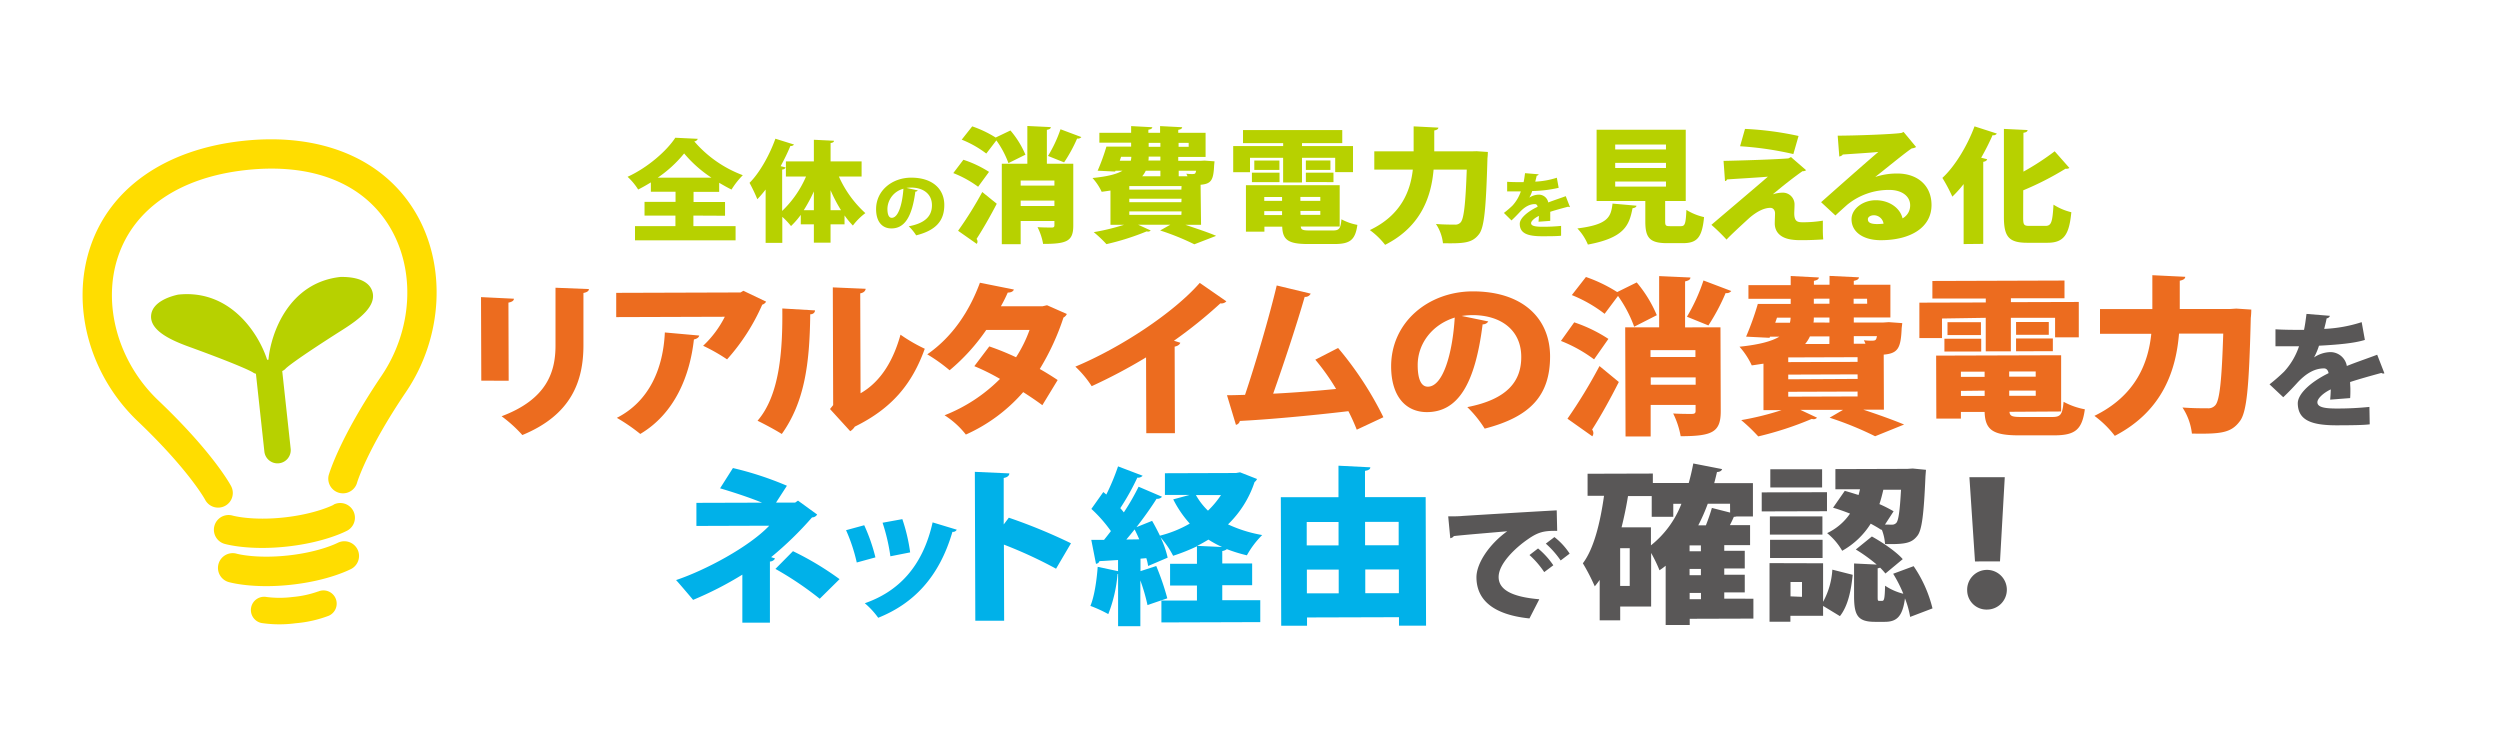
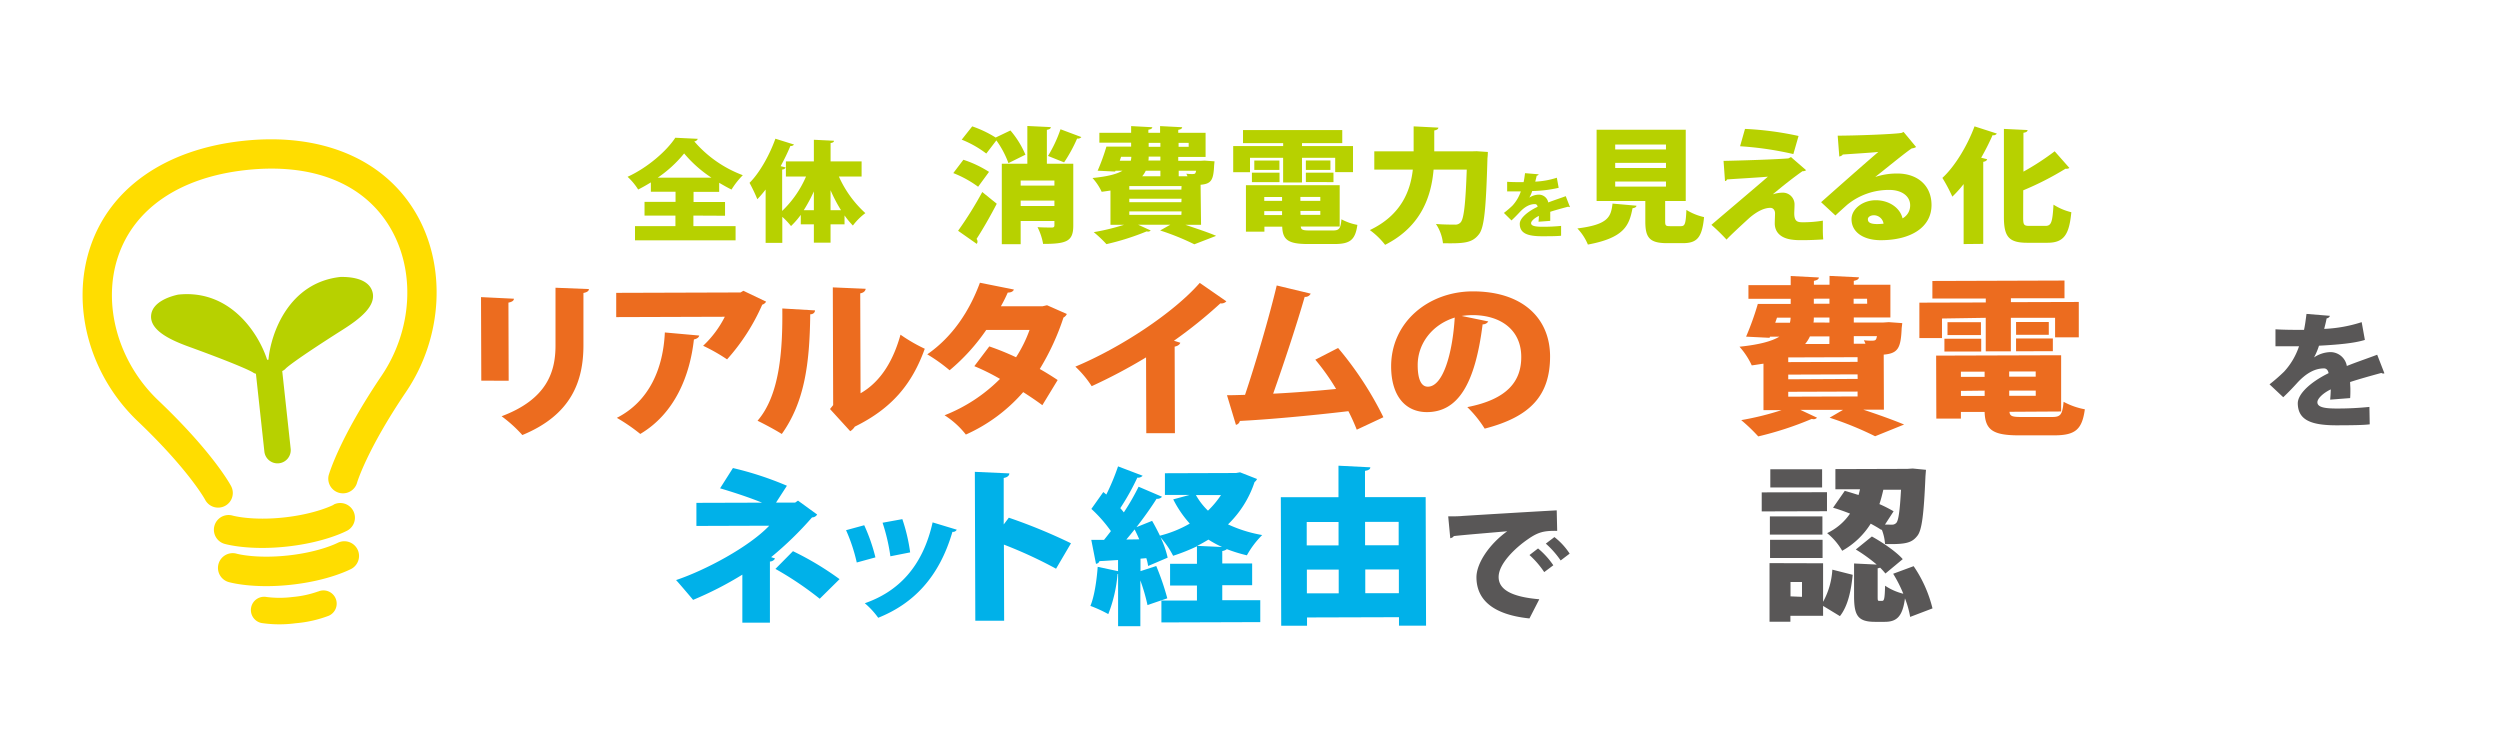
<svg xmlns="http://www.w3.org/2000/svg" id="レイヤー_1" data-name="レイヤー 1" viewBox="0 0 640 190">
  <title>EC-50RF_DescriptionTitle</title>
  <path d="M106.23,54.17C98,40.52,82,33.92,62.22,36.06s-34,12-39.09,27.13-.18,32.93,12.15,44.66c13,12.38,17.2,20,17.23,20.08a3.75,3.75,0,0,0,3.73,2,3.75,3.75,0,0,0,2.92-5.49c-.18-.35-4.65-8.65-18.71-22C30.21,92.66,26.1,77.87,30.25,65.6S46.09,45.37,63,43.53s30,3.32,36.75,14.52,5.85,26.42-2.07,38.14c-10.86,16.08-13.44,25.15-13.55,25.52a3.76,3.76,0,0,0,7.24,2c0-.08,2.47-8.44,12.53-23.32C113.47,86.3,114.4,67.72,106.23,54.17Z" style="fill:#fd0" />
  <path d="M85.42,129.22s-4.5,2.36-12.73,3.25S59.6,132,59.58,132a3.76,3.76,0,0,0-2.12,7.22c.25.07,6.18,1.77,16,.7s15.3-4,15.52-4.13a3.76,3.76,0,0,0-3.6-6.6Z" style="fill:#fd0" />
  <path d="M86.48,138.95s-4.5,2.36-12.73,3.25-13.09-.43-13.11-.44A3.76,3.76,0,0,0,58.51,149c.25.07,6.18,1.77,16,.7s15.3-4,15.52-4.12a3.76,3.76,0,0,0-3.6-6.6Z" style="fill:#fd0" />
  <path d="M81.43,151.42a26.17,26.17,0,0,1-6.53,1.41,26.3,26.3,0,0,1-6.66,0A3.38,3.38,0,1,0,67,159.5a31.14,31.14,0,0,0,8.68.05,31.11,31.11,0,0,0,8.46-1.91,3.38,3.38,0,0,0-2.66-6.22Z" style="fill:#fd0" />
  <path d="M87.73,84.41c4.37-2.77,8.69-6.1,7.6-9.76S89,70.87,87.16,70.9C74,72.33,69.37,85.14,68.72,92.1c-.08,0-.15,0-.22,0l-.11,0C66.26,85.46,59,74,45.62,75.42h0c-1.56.33-6.68,1.68-6.94,5.38s4.66,6.13,9.52,7.9c13.54,4.92,16.19,6.42,16.47,6.59a2.47,2.47,0,0,0,.86.4.92.92,0,0,0,0,.11l2.15,19.8a3.38,3.38,0,0,0,6.73-.73l-2.15-19.8s0-.05,0-.09a2.44,2.44,0,0,0,.86-.61C73.3,94.15,75.57,92.12,87.73,84.41Z" style="fill:#b7d100" />
  <path d="M177.51,55.19v2.7h10.8v3.63H162.56V57.89h10.35v-2.7H165V51.67h7.94V49.08h-6.32V46.69c-1.05.65-2.14,1.27-3.25,1.83a15.61,15.61,0,0,0-2.71-3.26c5.18-2.36,10.05-6.67,12.22-10l5.75.28a1,1,0,0,1-.9.65,30.41,30.41,0,0,0,12.43,8.66,20.46,20.46,0,0,0-2.89,3.68c-1.05-.51-2.11-1.12-3.16-1.74v2.33h-6.56v2.59h8.06v3.52Zm4.63-9.7a32,32,0,0,1-7-6.21,31.44,31.44,0,0,1-6.77,6.21Z" style="fill:#b7d100" />
  <path d="M220.57,45.2h-5.81a28.17,28.17,0,0,0,6.77,9.36,15.73,15.73,0,0,0-3.19,3.18,21.89,21.89,0,0,1-2.14-2.59v2.28h-3.58v4.7h-4.27v-4.7H205V55a20.62,20.62,0,0,1-2.5,2.87,19.37,19.37,0,0,0-2.23-2.36v6.66H196V48.52A30.49,30.49,0,0,1,193.88,51a44.3,44.3,0,0,0-2-4.19c2.5-2.47,5.09-7,6.62-11.3L203.27,37a1,1,0,0,1-.93.37,54.55,54.55,0,0,1-2.5,5.17l1.26.31c-.06.28-.33.51-.87.56V54a26.81,26.81,0,0,0,6.11-8.8h-5.15V41.32h7.16V35.78l5.15.25c0,.31-.27.51-.87.59v4.7h7.94ZM208.35,49a39.44,39.44,0,0,1-2.59,4.81h2.59Zm4.27,4.81h2.68a38.38,38.38,0,0,1-2.68-5.12Z" style="fill:#b7d100" />
-   <path d="M234.95,48.74a.7.7,0,0,1-.62.31c-.85,6.48-2.76,9.43-6.13,9.43-2.35,0-3.92-1.72-3.92-4.94,0-4.77,4.11-8.06,9-8.06,5.45,0,8.46,2.9,8.46,7s-2.21,6.51-7.2,7.77a12.51,12.51,0,0,0-1.9-2.32c4.41-.82,5.94-2.78,5.94-5.39,0-2.9-2.23-4.52-5.36-4.52a8.2,8.2,0,0,0-1.16.09Zm-3.67-.42a5.44,5.44,0,0,0-4.1,5.12c0,1.32.29,2.32,1.11,2.32C230,55.76,231,52.2,231.28,48.32Z" style="fill:#b7d100" />
  <path d="M246.63,40.9A28.34,28.34,0,0,1,253.19,44l-2.79,3.81a27.52,27.52,0,0,0-6.36-3.5Zm-1.36,18.18a95.19,95.19,0,0,0,6.19-9.92l3.71,3c-1.7,3.27-3.54,6.48-5.17,9a1.14,1.14,0,0,1,.24.67,1,1,0,0,1-.2.6Zm12.89-17.32a24,24,0,0,0-3.09-5.82l-2.58,3.37a26.53,26.53,0,0,0-6.29-3.56l2.69-3.4a28.57,28.57,0,0,1,6,2.86l3.78-1.81a23.79,23.79,0,0,1,3.84,6.2Zm16.6.16V57.74c0,4-1.63,4.7-7.72,4.7a15.6,15.6,0,0,0-1.43-4.29c1.33.1,3.13.1,3.64.1s.68-.16.68-.57V56.57h-8.64v5.94h-4.83V41.92H263V32.25l6,.29c0,.38-.31.57-1,.7v8.68Zm-4.83,4.29h-8.64v1.3h8.64Zm-8.64,6.52h8.64V51.35h-8.64Zm15.54-17.64a1.16,1.16,0,0,1-1.09.38,38.35,38.35,0,0,1-3.33,6.1s-4.12-1.65-4.12-1.65a33.85,33.85,0,0,0,3.2-6.83Z" style="fill:#b7d100" />
  <path d="M307.47,57.55h-4c2.92,1,6,2,7.86,2.83l-5.58,2.16A64.27,64.27,0,0,0,297,59l2.58-1.46h-8.2l3.2,1.46a.89.89,0,0,1-.68.29,1.59,1.59,0,0,1-.34-.06,64.87,64.87,0,0,1-10.31,3.27A32.15,32.15,0,0,0,280,59.43a56.68,56.68,0,0,0,7.75-1.88h-3.47V48.78c-.71.1-1.46.22-2.25.32a14.07,14.07,0,0,0-2.35-3.53c3.84-.38,6.22-1,7.69-1.87h-1.8l-.1.22L281,43.7a53.53,53.53,0,0,0,2.24-6.17h6.33v-1h-8.13V34h8.13V32.28l5.41.29c0,.32-.31.51-1,.64V34h3V32.28l5.65.29c0,.35-.34.54-1,.67V34h7v6.17h-7v1h5.71l1-.06,2.58.19-.1,1c-.17,3.78-.71,4.77-3.47,5ZM287,40.14l-.34,1h2.82a4.61,4.61,0,0,0,.14-1Zm15.48,7.5H289.1v.89h13.33Zm0,3.24H289.1v.89h13.33Zm0,3.24H289.1V55h13.33ZM297.06,43.7h-3.74a6.52,6.52,0,0,1-.92,1.43h4.66Zm0-2.61v-1h-3c0,.32,0,.64-.07,1Zm-3-4.51v1h3v-1Zm10.24,0h-2.58v1h2.58ZM304,45.13a6.72,6.72,0,0,0-.31-.67,12,12,0,0,0,1.33.1c1,0,1-.06,1.19-.86h-4.46v1.43Z" style="fill:#b7d100" />
  <path d="M320,40.39v3.69H315.7V37.4h12.79v-.76H318.21V33.3h25.41v3.34H333.31v.76h13.06v6.67h-4.56V40.39h-8.5v6.32h-4.83V40.39ZM333,58c.07.86.58,1,2.35,1h5.85c1.63,0,2-.45,2.21-2.86a13.92,13.92,0,0,0,4.08,1.43c-.54,3.85-1.87,4.9-5.88,4.9h-6.73c-5,0-6.53-1-6.63-4.45h-4.56V59.3h-4.73V47.41h24V58ZM320.49,46.62V44.2h7.07v2.42Zm.61-5.53h6.43V43.5H321.1Zm7.11,9.34h-4.56v1h4.56Zm-4.56,3.62v1h4.56v-1ZM338,51.42v-1h-5.1v1ZM332.94,55H338v-1h-5.1Zm1.36-13.92h6.29V43.5H334.3Zm0,5.53V44.2h7.07v2.42Z" style="fill:#b7d100" />
  <path d="M378,38.71l2.89.19a14.25,14.25,0,0,1-.1,1.59c-.37,13-.82,17.83-2.21,19.52-1.7,2.19-3.78,2.35-9.18,2.26a11,11,0,0,0-1.8-4.93c2,.16,3.91.16,4.83.16a1.77,1.77,0,0,0,1.46-.54c.88-.86,1.29-4.86,1.6-13.54H367c-.58,6.64-3,14.49-12.41,19.26a19.37,19.37,0,0,0-3.91-3.78c8.09-3.85,10.41-10.11,11-15.48h-9.86V38.74h10.07V32.35l6.33.32c0,.35-.34.6-1.05.73v5.34h9.73Z" style="fill:#b7d100" />
  <path d="M401.91,53a.48.48,0,0,1-.16,0,.61.61,0,0,1-.29-.09c-1.44.38-3.26.87-4.6,1.31,0,.34,0,.71,0,1.09s0,.78,0,1.23l-3,.22c.06-.56.08-1.05.1-1.49-1.2.58-2,1.36-2,1.85,0,.69.93.93,2.89.93a46.56,46.56,0,0,0,4.79-.22l0,2.52c-1,.11-2.56.13-4.85.13-3.75,0-5.73-.74-5.73-3.19,0-1.38,1.9-3.08,4.56-4.35,0-.24-.19-.69-.68-.69-1.22,0-2.54.56-4,2.18-.45.47-1.13,1.2-2,2L385,54.51a25.78,25.78,0,0,0,2.15-1.83A10.13,10.13,0,0,0,389.33,49c-.7,0-1,0-2,0-.52,0-1.07,0-1.5,0V46.54c1,.07,2.45.09,3.32.09l.89,0c.16-.71.25-1.42.37-2.3l3.47.29c0,.18-.23.31-.49.36-.1.51-.23,1-.37,1.52a21.21,21.21,0,0,0,5.53-1l.47,2.58a32.18,32.18,0,0,1-6.77.82,9.46,9.46,0,0,1-.74,1.69h0a4.54,4.54,0,0,1,2.45-.76,2.45,2.45,0,0,1,2.39,2c1.44-.56,3.14-1.11,4.48-1.61Z" style="fill:#b7d100" />
  <path d="M418.93,52.66c0,.32-.37.57-1,.64-.85,4.32-2,7.56-11.43,9.31a13.47,13.47,0,0,0-2.69-4.13c8-1,8.57-3,9-6.36Zm7.35,4c0,1.11.17,1.24,1.29,1.24h2.72c1.05,0,1.26-.54,1.43-4.16a14.8,14.8,0,0,0,4.52,1.84c-.51,5.28-1.8,6.67-5.48,6.67h-3.95c-4.52,0-5.61-1.4-5.61-5.56V51.45H408.73V33.21h22.82V51.45h-5.27ZM413.49,37v1.27h13V37Zm0,4.7V43h13v-1.3Zm0,4.77v1.3h13v-1.3Z" style="fill:#b7d100" />
  <path d="M453.69,49.8a8.79,8.79,0,0,1,2.58-.48,3,3,0,0,1,3.13,3c0,.86-.07,1.88-.07,2.29,0,2.29,1,2.29,2.42,2.29a31.35,31.35,0,0,0,4.9-.41c0,.76,0,1.43,0,2a27.64,27.64,0,0,0,.1,2.8c-1.53.1-3.5.19-5.2.19-1,0-1.84,0-2.52-.1-3-.29-4.66-1.81-4.69-4.13,0-.76.07-2,.07-2.67s-.41-1.37-1.19-1.37c-1.56,0-3.37.86-5.37,2.57-1.63,1.49-5,4.58-5.85,5.56a49.51,49.51,0,0,0-3.88-3.78c3.5-3,12-10.17,14.46-12.33-2.08.19-7.14.48-10.44.7-.24.35-.24.41-.54.41l-.37-5.15c4.56-.1,12.89-.35,16.6-.64l.65-.35,3.88,3.37a1.35,1.35,0,0,1-.92.25c-2.18,1.53-4.83,3.59-7.69,6Zm5.41-10.36a84,84,0,0,0-13.64-2L446.72,33a81,81,0,0,1,13.71,1.81Z" style="fill:#b7d100" />
  <path d="M480.15,45.28a17.42,17.42,0,0,1,5.58-.86c5.07,0,8.74,3,8.74,8.07,0,5.69-5.27,9-13,9-4.35,0-7.48-2-7.48-5.37,0-2.67,2.92-4.86,6.19-4.86,3.5,0,6.26,2,6.87,4.64A3.72,3.72,0,0,0,489,52.56c0-2.42-2.25-3.94-5.31-3.94a16.84,16.84,0,0,0-10.82,3.81c-.71.64-2.11,1.88-3,2.73l-3.67-3.4c2.11-1.87,10.14-9,14.66-12.87-1.5.19-7,.51-9.12.67-.1.25-.58.45-.88.51l-.41-5.34c4.22,0,14.18-.35,16.33-.7l.54-.25,3.2,3.85a2.17,2.17,0,0,1-1.09.35c-1.46.92-6.43,5-9.32,7.28Zm.44,12.08c.38,0,1.36-.06,1.6-.1a2.53,2.53,0,0,0-2.45-2.16c-.82,0-1.56.41-1.56,1S478.41,57.36,480.59,57.36Z" style="fill:#b7d100" />
  <path d="M502.69,62.48V47.13a31.21,31.21,0,0,1-2.89,3.21,43.74,43.74,0,0,0-2.55-4.8c3.13-2.86,6.36-8.14,8.23-13.19l5.71,1.84a1,1,0,0,1-1.09.41,62,62,0,0,1-2.92,5.78l1.53.38c-.07.32-.37.57-1,.67v21Zm15.24-6.87c0,2,.17,2.22,1.7,2.22h4c1.53,0,1.8-1,2.07-5.44a15,15,0,0,0,4.56,1.94c-.54,5.66-1.84,7.82-6.12,7.82H519c-4.69,0-6-1.49-6-6.58V33l6.05.29c0,.38-.34.6-1.05.7v9.95a65.68,65.68,0,0,0,8-5.21L529.77,43a1.47,1.47,0,0,1-1,.19,76,76,0,0,1-10.82,5.53Z" style="fill:#b7d100" />
  <path d="M204.29,128.16l4.9,3.56a1.53,1.53,0,0,1-1.31.74,87.28,87.28,0,0,1-10.47,10.17l1,.34a1.52,1.52,0,0,1-1.31.78l0,15.65-7.06,0,0-12.29a88.44,88.44,0,0,1-12.61,6.46c-.23-.3-4-4.73-4.36-5.07,7.51-2.52,18.67-8.47,23.86-13.92l-18.65.06,0-5.91,16.8-.05c-3.35-1.37-7.57-2.74-10.74-3.67l3.29-5.19a83.38,83.38,0,0,1,13.82,4.53l-2.79,4.32,4.89,0Zm5.56,25.12a84.53,84.53,0,0,0-11.34-7.64L203,141.1a76.71,76.71,0,0,1,11.93,7.16Z" style="fill:#00b1e9" />
  <path d="M221.24,134.46a45.49,45.49,0,0,1,2.87,8.23L219.33,144a43.37,43.37,0,0,0-2.74-8.27Zm23.69,1.14a1.07,1.07,0,0,1-1.11.55c-3.38,11.63-10,18.4-19,22a20.51,20.51,0,0,0-3.43-3.72c8.31-2.89,14.76-9.07,17.36-20.7ZM231,132.9a45.17,45.17,0,0,1,2,8.51l-5.06,1a48.61,48.61,0,0,0-2-8.59Z" style="fill:#00b1e9" />
  <path d="M270.35,145.59A113.58,113.58,0,0,0,257,139.42l.06,19.49-7.38,0-.12-38.12,8.83.4c0,.52-.45,1-1.44,1.17l0,11.9,1.31-1.73a139.39,139.39,0,0,1,15.91,6.55Z" style="fill:#00b1e9" />
  <path d="M317.45,120.91l4.35,1.71a1.83,1.83,0,0,1-.63.78,26.69,26.69,0,0,1-6.8,10.84,34.72,34.72,0,0,0,8.75,2.73,23.44,23.44,0,0,0-3.92,5.19,38.93,38.93,0,0,1-5.12-1.58,2.45,2.45,0,0,1-1.18.48v3.19l7.65,0,0,5.56-7.65,0v3.84l9.73,0,0,5.61-25.31.08,0-5.61,9.1,0v-3.84l-6.88,0,0-5.56,6.88,0v-4.48a47.92,47.92,0,0,1-6.1,2.43,22.64,22.64,0,0,0-3.23-4.73h0a23.64,23.64,0,0,1,1.83,5.21l-5,2.13a13.23,13.23,0,0,0-.46-2l-1.49.13v3.19L296,144.9a65.27,65.27,0,0,1,2.83,8.27c-1.67.57-3.35,1.13-5.07,1.74a47.27,47.27,0,0,0-1.83-6.33l0,11.73-5.7,0,0-13.37h-.14a35.94,35.94,0,0,1-2.37,10.27,33.54,33.54,0,0,0-4.58-2.1c1-2.37,1.61-6.43,1.87-10l5.21,1.11v-2.85c-1.77.09-3.4.23-4.75.27a1,1,0,0,1-.9.69l-1.2-6.12h3.26c.59-.73,1.17-1.47,1.76-2.25a35.39,35.39,0,0,0-5-5.68l3.06-4.32.77.64a58.12,58.12,0,0,0,3-7.21l6.3,2.4a1.57,1.57,0,0,1-1.36.48,61.61,61.61,0,0,1-4.37,7.82c.32.34.64.73.91,1.08a59.38,59.38,0,0,0,3.78-6.57l6,2.57a1.61,1.61,0,0,1-1.4.52c-1.35,2.16-3.2,4.75-5.14,7.26l4-1.61c.68,1.16,1.37,2.5,2,3.79a29.62,29.62,0,0,0,7.64-3.09,28.33,28.33,0,0,1-4.23-6.2l4.16-1.13-6.29,0,0-5.56,18.2-.06Zm-25.8,17.16c-.37-.86-.77-1.72-1.19-2.54-.72.91-1.44,1.77-2.12,2.59Zm14.5-11.34a17.25,17.25,0,0,0,3.09,4,23.62,23.62,0,0,0,3.34-4Zm6.7,13.3a26.27,26.27,0,0,1-3.49-1.89c-.95.56-1.9,1.13-2.89,1.6Z" style="fill:#00b1e9" />
  <path d="M349.44,127.27l15.53,0,.1,32.9-6.93,0V158l-23.54.07v2.11l-6.61,0-.1-32.9,14.76,0,0-8.06,8.15.41c0,.47-.41.78-1.36.91Zm-6.77,6.36-8.15,0,0,6,8.15,0Zm-8.11,12.19,0,6.08,8.15,0,0-6.08Zm23.5-12.23-8.6,0,0,6,8.6,0Zm-8.55,18.27,8.6,0,0-6.08-8.6,0Z" style="fill:#00b1e9" />
  <path d="M370.74,132.19c1,0,2.77,0,3.69-.11,4.33-.27,17.73-1.09,24.09-1.43l.12,5.25c-3.25-.05-4.8.24-7.51,2.15-3.07,2.1-7.49,6.21-7.48,9.66,0,3.29,3.47,5.11,10.41,5.7l-2.52,4.91c-9.65-1-13.55-5-13.57-10.53,0-3.64,3.36-8.55,7.88-11.79-4.43.4-11.23.94-13.7,1.24-.07.26-.54.48-.88.55Zm23,8.21a20.62,20.62,0,0,1,3.91,4.31l-2.33,1.75a23,23,0,0,0-3.77-4.37Zm4.19-2.91a17.21,17.21,0,0,1,3.9,4.24l-2.3,1.75a23.63,23.63,0,0,0-3.8-4.31Z" style="fill:#595757" />
-   <path d="M448.87,153.27l0,5.09-16.3.05V160l-6.16,0,0-15.18c-.5.43-1,.78-1.58,1.17a36.79,36.79,0,0,0-2.14-4.43l0,13.71-7.92,0v3.54l-5.25,0,0-10.35c-.41.56-.81,1.12-1.26,1.64a52.15,52.15,0,0,0-3.05-5.9c2.8-3.67,4.45-10.36,5.42-17.27h-4.21l0-5.65,16.71-.05v2.42l9.19,0c.45-1.64.85-3.32,1.16-5l7.38,1.44c-.13.43-.59.73-1.31.74-.22.95-.45,1.9-.71,2.85l9.91,0,0,8.54h-4.21a2.83,2.83,0,0,1-.68.09c-.27.65-.63,1.38-1,2.12l5.16,0,0,5.13-6.61,0V141l5.25,0v4.53l-5.25,0v1.6l5.25,0v4.53l-5.25,0v1.6ZM417.21,150l0-9.66h-2.45l0,9.66Zm5.43-15v4.61a25.11,25.11,0,0,0,7.8-10.63h-2.08v3.32l-5.52,0,0-5.3-6.07,0c-.44,2.72-1,5.39-1.65,8Zm12.79,6.13v-1.51h-2.9v1.51Zm0,6.12v-1.6h-2.9v1.6Zm-2.88,4.54v1.6h2.9v-1.6Zm10.34-22.84-5.7,0a47.74,47.74,0,0,1-2.43,5.53h1.95c.58-1.47,1.17-3.15,1.53-4.45l4.67,1.19Z" style="fill:#595757" />
  <path d="M467.71,126l0,4.87-16.71.05,0-4.87Zm-1,18.2,0,9.87a19.38,19.38,0,0,0,2.37-8.24l5.21,1.32c-.4,3.88-1.15,7.9-3.27,10.58l-4.31-2.62v2.54l-8.37,0v1.51l-5.34,0,0-15Zm-.17-12v4.66l-13.45,0v-4.66Zm-13.41,10.65v-4.66l13.45,0v4.66Zm13.33-22.72v4.66l-13.26,0v-4.66Zm-5.15,32.66V149h-2.94v3.67Zm20.36-17.1c-.77-.52-1.72-1.07-2.77-1.63A20.23,20.23,0,0,1,471.6,141a16.18,16.18,0,0,0-3.86-4.52,14.67,14.67,0,0,0,5.87-5c-1.45-.56-2.95-1.11-4.35-1.5l3-4.32c1.13.3,2.31.68,3.53,1.07.13-.47.27-1,.36-1.47l-6.29,0,0-5.17,18.43-.06,1.36-.09,3.4.33-.13,1.64c-.42,9.83-.91,13.89-2.12,15.31-1.4,1.77-3,2.17-8.23,2.05a12.25,12.25,0,0,0-.87-3.79Zm8.22,9.25a32.9,32.9,0,0,1,4.83,10.81L489,157.93a23.52,23.52,0,0,0-1.33-4.74c-.62,4.7-2.15,6-5.19,6H480c-4.48,0-5.35-1.71-5.36-6.62l0-8.32,5.8.28a41.52,41.52,0,0,0-5.35-3.86l4.11-3.33c2.77,1.54,6.26,3.9,7.9,5.8l-4.43,3.68a17.53,17.53,0,0,0-1.36-1.5,2.72,2.72,0,0,1-.63.17l0,7c0,1.25,0,1.34.46,1.33h.68c.5,0,.68-.43.76-3.88a14.69,14.69,0,0,0,4.67,2.06,34.57,34.57,0,0,0-2.6-5.12Zm-5.56-10.63a1.42,1.42,0,0,0,1.18-.52c.5-.65.85-2.93,1.15-8.41h-4.53c-.27,1.17-.58,2.42-1,3.67a33.29,33.29,0,0,1,3.63,1.84l-2.21,3.41Z" style="fill:#595757" />
-   <path d="M503.6,151.24a5.08,5.08,0,1,1,5.09,4.81A4.95,4.95,0,0,1,503.6,151.24Zm2-7.51-1.43-21.56,9.05,0L512,143.71Z" style="fill:#595757" />
  <path d="M123.21,97.45l-.07-21.39,8.42.41c0,.47-.45.82-1.4,1l.06,20ZM150.76,74c0,.47-.45.82-1.4,1l0,13.37c0,9.19-3.07,17.82-15.64,23a34.69,34.69,0,0,0-5.31-4.81c11.67-4.39,13.82-11.43,13.8-18.2l0-14.7Z" style="fill:#ec6c1f" />
  <path d="M196.13,77.22a1.76,1.76,0,0,1-1,.78,52.38,52.38,0,0,1-9,14A45.68,45.68,0,0,0,180,88.52a26.56,26.56,0,0,0,5.55-7.43l-27.8.09,0-6.21,31.83-.1.72-.43ZM179,85.9c-.09.47-.54.82-1.36,1-1,9.1-4.79,18.9-13.73,24.19a46.54,46.54,0,0,0-6-4.12c8.27-4.21,11.87-12.59,12.29-21.86Z" style="fill:#ec6c1f" />
  <path d="M208.64,79.46c0,.52-.45,1-1.22,1-.14,12.72-1.47,22.47-7.28,30.64-1.59-1-4.26-2.44-6.21-3.39,5.68-6.57,6.46-18,6.34-28.74Zm11.66,21.22c5.38-3.08,8.48-8.69,10.23-15a41.81,41.81,0,0,0,6.21,3.6c-3.23,9-8.37,15.25-17.91,19.94a3.71,3.71,0,0,1-1.17,1.17l-5.18-5.68.81-1-.09-30.14,8.42.36c-.09.52-.45,1-1.4,1.17Z" style="fill:#ec6c1f" />
  <path d="M273.11,80.38a1.87,1.87,0,0,1-.86.91,62.36,62.36,0,0,1-6.07,13.17c1.45.81,3.45,2.06,4.58,2.83l-3.92,6.44c-1.18-.9-3.4-2.4-4.9-3.35a42.37,42.37,0,0,1-14.68,10.87,21.65,21.65,0,0,0-5.45-4.94A41.3,41.3,0,0,0,256,97a54.26,54.26,0,0,0-6.57-3.26l3.83-5.06a68,68,0,0,1,6.85,2.78,34.09,34.09,0,0,0,3.46-7l-11.09,0a50.67,50.67,0,0,1-9.38,10.33,42.65,42.65,0,0,0-5.72-4.08c6.55-4.55,10.83-11.16,13.48-18.33l8.7,1.74c-.18.48-.72.78-1.58.78a35.56,35.56,0,0,1-1.75,3.5l10.68,0,1.13-.26Z" style="fill:#ec6c1f" />
  <path d="M293.39,91.49a136.77,136.77,0,0,1-13.92,7.37,26.08,26.08,0,0,0-4.18-5c11.53-4.82,25.08-13.71,31.85-21.44l6.81,4.72a1.73,1.73,0,0,1-1.54.52,118.41,118.41,0,0,1-11.88,9.57l1.63.51c-.13.43-.59.82-1.45,1l.07,22.16-7.33,0Z" style="fill:#ec6c1f" />
  <path d="M347.33,110a50.83,50.83,0,0,0-2.14-4.74c-10.09,1.2-21.18,2.18-27.79,2.5a1.28,1.28,0,0,1-1,1l-2.29-7.58c1.31,0,2.9-.05,4.62-.1,2.65-7.9,6.19-19.9,8.11-28l8.7,2.09A1.54,1.54,0,0,1,334,76c-2,6.95-5.2,16.66-8.07,24.78,4.3-.19,11.95-.77,16.11-1.21a56.57,56.57,0,0,0-5.32-7.49l5.83-3a87.21,87.21,0,0,1,11.6,17.73Z" style="fill:#ec6c1f" />
  <path d="M381,82.29a1.63,1.63,0,0,1-1.45.74c-1.94,15.4-6.36,22.44-14.24,22.47-5.48,0-9.16-4.07-9.18-11.7,0-11.34,9.54-19.18,20.9-19.21,12.72,0,19.76,6.84,19.79,16.63,0,10.09-5.11,15.5-16.74,18.51a29.65,29.65,0,0,0-4.45-5.51c10.27-2,13.83-6.64,13.81-12.85,0-6.9-5.24-10.72-12.53-10.7a18.67,18.67,0,0,0-2.72.22Zm-8.56-1c-5.79,1.79-9.53,6.67-9.51,12.19,0,3.15.7,5.52,2.6,5.51C369.39,99,371.85,90.55,372.41,81.32Z" style="fill:#ec6c1f" />
-   <path d="M403,82.52a37.47,37.47,0,0,1,8.75,4.24L408.08,92a36.42,36.42,0,0,0-8.48-4.72Zm-1.73,24.67a129.65,129.65,0,0,0,8.2-13.48l4.95,4.08c-2.25,4.45-4.68,8.81-6.84,12.18a1.56,1.56,0,0,1,.32.9,1.38,1.38,0,0,1-.27.82Zm17.08-23.55a32.82,32.82,0,0,0-4.14-7.88l-3.43,4.58a35.14,35.14,0,0,0-8.39-4.8L406,70.91a37.7,37.7,0,0,1,8,3.86l5-2.47a32.37,32.37,0,0,1,5.14,8.39Zm22.09.15.07,21.47c0,5.39-2.15,6.39-10.26,6.41a21.41,21.41,0,0,0-1.92-5.82c1.77.12,4.17.12,4.84.11s.91-.22.9-.78v-1.51l-11.5,0,0,8.06-6.43,0-.09-27.94,8.69,0,0-13.11,8,.36c0,.52-.41.78-1.36,1l0,11.77Zm-6.41,5.84-11.5,0v1.77l11.5,0ZM422.59,98.5l11.5,0V96.61l-11.5,0Zm20.62-24a1.53,1.53,0,0,1-1.45.52,52.33,52.33,0,0,1-4.41,8.29s-5.49-2.23-5.49-2.23a46.25,46.25,0,0,0,4.23-9.28Z" style="fill:#ec6c1f" />
  <path d="M482.28,104.87l-5.3,0c3.9,1.28,7.93,2.74,10.47,3.81l-7.42,3a84.77,84.77,0,0,0-11.65-4.75l3.43-2-10.91,0,4.26,2a1.17,1.17,0,0,1-.9.39,2.14,2.14,0,0,1-.45-.08,85.22,85.22,0,0,1-13.7,4.48,43.24,43.24,0,0,0-4.36-4.17A74.47,74.47,0,0,0,456.07,105h-4.62l0-11.9c-1,.13-1.95.31-3,.44a19.14,19.14,0,0,0-3.14-4.78c5.11-.53,8.28-1.41,10.22-2.58h-2.4l-.13.3L447,86.18a73.28,73.28,0,0,0,3-8.37l8.42,0V76.49l-10.82,0V73l10.82,0V70.66l7.2.37c0,.43-.41.69-1.26.87v1h4V70.63l7.52.36c0,.47-.45.73-1.31.91v1l9.37,0,0,8.37-9.37,0v1.29l7.61,0,1.36-.09,3.44.25L486.83,84c-.21,5.13-.93,6.47-4.6,6.78ZM454.91,81.33l-.45,1.29h3.76a6.41,6.41,0,0,0,.18-1.29Zm20.63,10.11-17.75.06V92.7l17.75-.06Zm0,4.4-17.75.06V97.1L475.56,97Zm0,4.4-17.75.06v1.25l17.75-.06Zm-7.2-14.12-5,0a8.83,8.83,0,0,1-1.22,1.94l6.2,0Zm0-3.54V81.28h-4c0,.43,0,.86-.09,1.29Zm-4-6.11v1.29h4V76.45Zm13.63,0h-3.44v1.29H478ZM477.56,88a9,9,0,0,0-.41-.9,15.73,15.73,0,0,0,1.77.12c1.27,0,1.36-.09,1.58-1.17l-5.93,0V88Z" style="fill:#ec6c1f" />
  <path d="M497.15,81.54l0,5-5.79,0,0-9.06,17-.05v-1l-13.67,0V71.93l33.82-.11v4.53l-13.72,0v1l17.38-.05,0,9.06-6.07,0,0-5-11.32,0,0,8.58-6.43,0,0-8.58Zm17.28,23.88c.09,1.16.77,1.33,3.13,1.33l7.79,0c2.17,0,2.62-.61,2.93-3.89a18.34,18.34,0,0,0,5.44,1.92c-.71,5.22-2.47,6.65-7.81,6.67l-9,0c-6.7,0-8.7-1.35-8.85-6l-6.07,0v1.72l-6.29,0-.05-16.13,32-.1,0,14.4ZM497.77,90V86.71l9.42,0V90Zm.79-7.51,8.56,0v3.28l-8.56,0Zm9.5,12.65-6.07,0v1.34l6.07,0ZM502,100.07v1.29l6.07,0V100Zm19.14-3.64V95.09l-6.79,0v1.34Zm-6.78,4.89,6.79,0V100l-6.79,0Zm1.75-18.89,8.38,0v3.28l-8.37,0Zm0,7.5V86.65l9.42,0V89.9Z" style="fill:#ec6c1f" />
-   <path d="M572.48,79l3.85.25a19.3,19.3,0,0,1-.13,2.16c-.44,17.64-1,24.19-2.86,26.49-2.25,3-5,3.21-12.21,3.1a15.17,15.17,0,0,0-2.42-6.68c2.72.21,5.21.2,6.43.2a2.33,2.33,0,0,0,1.94-.74c1.17-1.17,1.7-6.6,2.07-18.38l-11.32,0c-.74,9-3.92,19.68-16.44,26.18a26,26,0,0,0-5.22-5.12c10.76-5.25,13.81-13.76,14.56-21l-13.13,0,0-6.34,13.4,0,0-8.67,8.42.41c0,.47-.45.82-1.4,1l0,7.24,12.95,0Z" style="fill:#ec6c1f" />
  <path d="M610.41,95.57a.83.83,0,0,1-.27.06,1,1,0,0,1-.51-.16c-2.49.68-5.66,1.56-8,2.33,0,.61.07,1.25.07,1.93s0,1.38-.06,2.18l-5.12.4c.1-1,.13-1.86.16-2.63-2.09,1-3.43,2.42-3.43,3.28,0,1.22,1.62,1.63,5,1.62a79.28,79.28,0,0,0,8.32-.41l.08,4.46c-1.65.2-4.45.24-8.42.25-6.5,0-9.94-1.28-10-5.62,0-2.44,3.28-5.47,7.89-7.73-.07-.42-.34-1.22-1.18-1.22-2.12,0-4.41,1-7,3.87-.77.84-1.95,2.12-3.43,3.51L581,98.39a44.94,44.94,0,0,0,3.73-3.25,18,18,0,0,0,3.82-6.49c-1.21,0-1.82,0-3.44,0-.91,0-1.85,0-2.59,0V84.3c1.79.12,4.25.15,5.76.14l1.55,0c.27-1.25.43-2.5.63-4.08l6,.49a1,1,0,0,1-.84.65c-.17.9-.4,1.8-.63,2.7a36.21,36.21,0,0,0,9.6-1.73l.82,4.55c-2.79.88-7.24,1.24-11.75,1.48a16.83,16.83,0,0,1-1.27,3h0a7.78,7.78,0,0,1,4.24-1.36,4.28,4.28,0,0,1,4.16,3.55c2.49-1,5.45-2,7.77-2.88Z" style="fill:#595757" />
</svg>